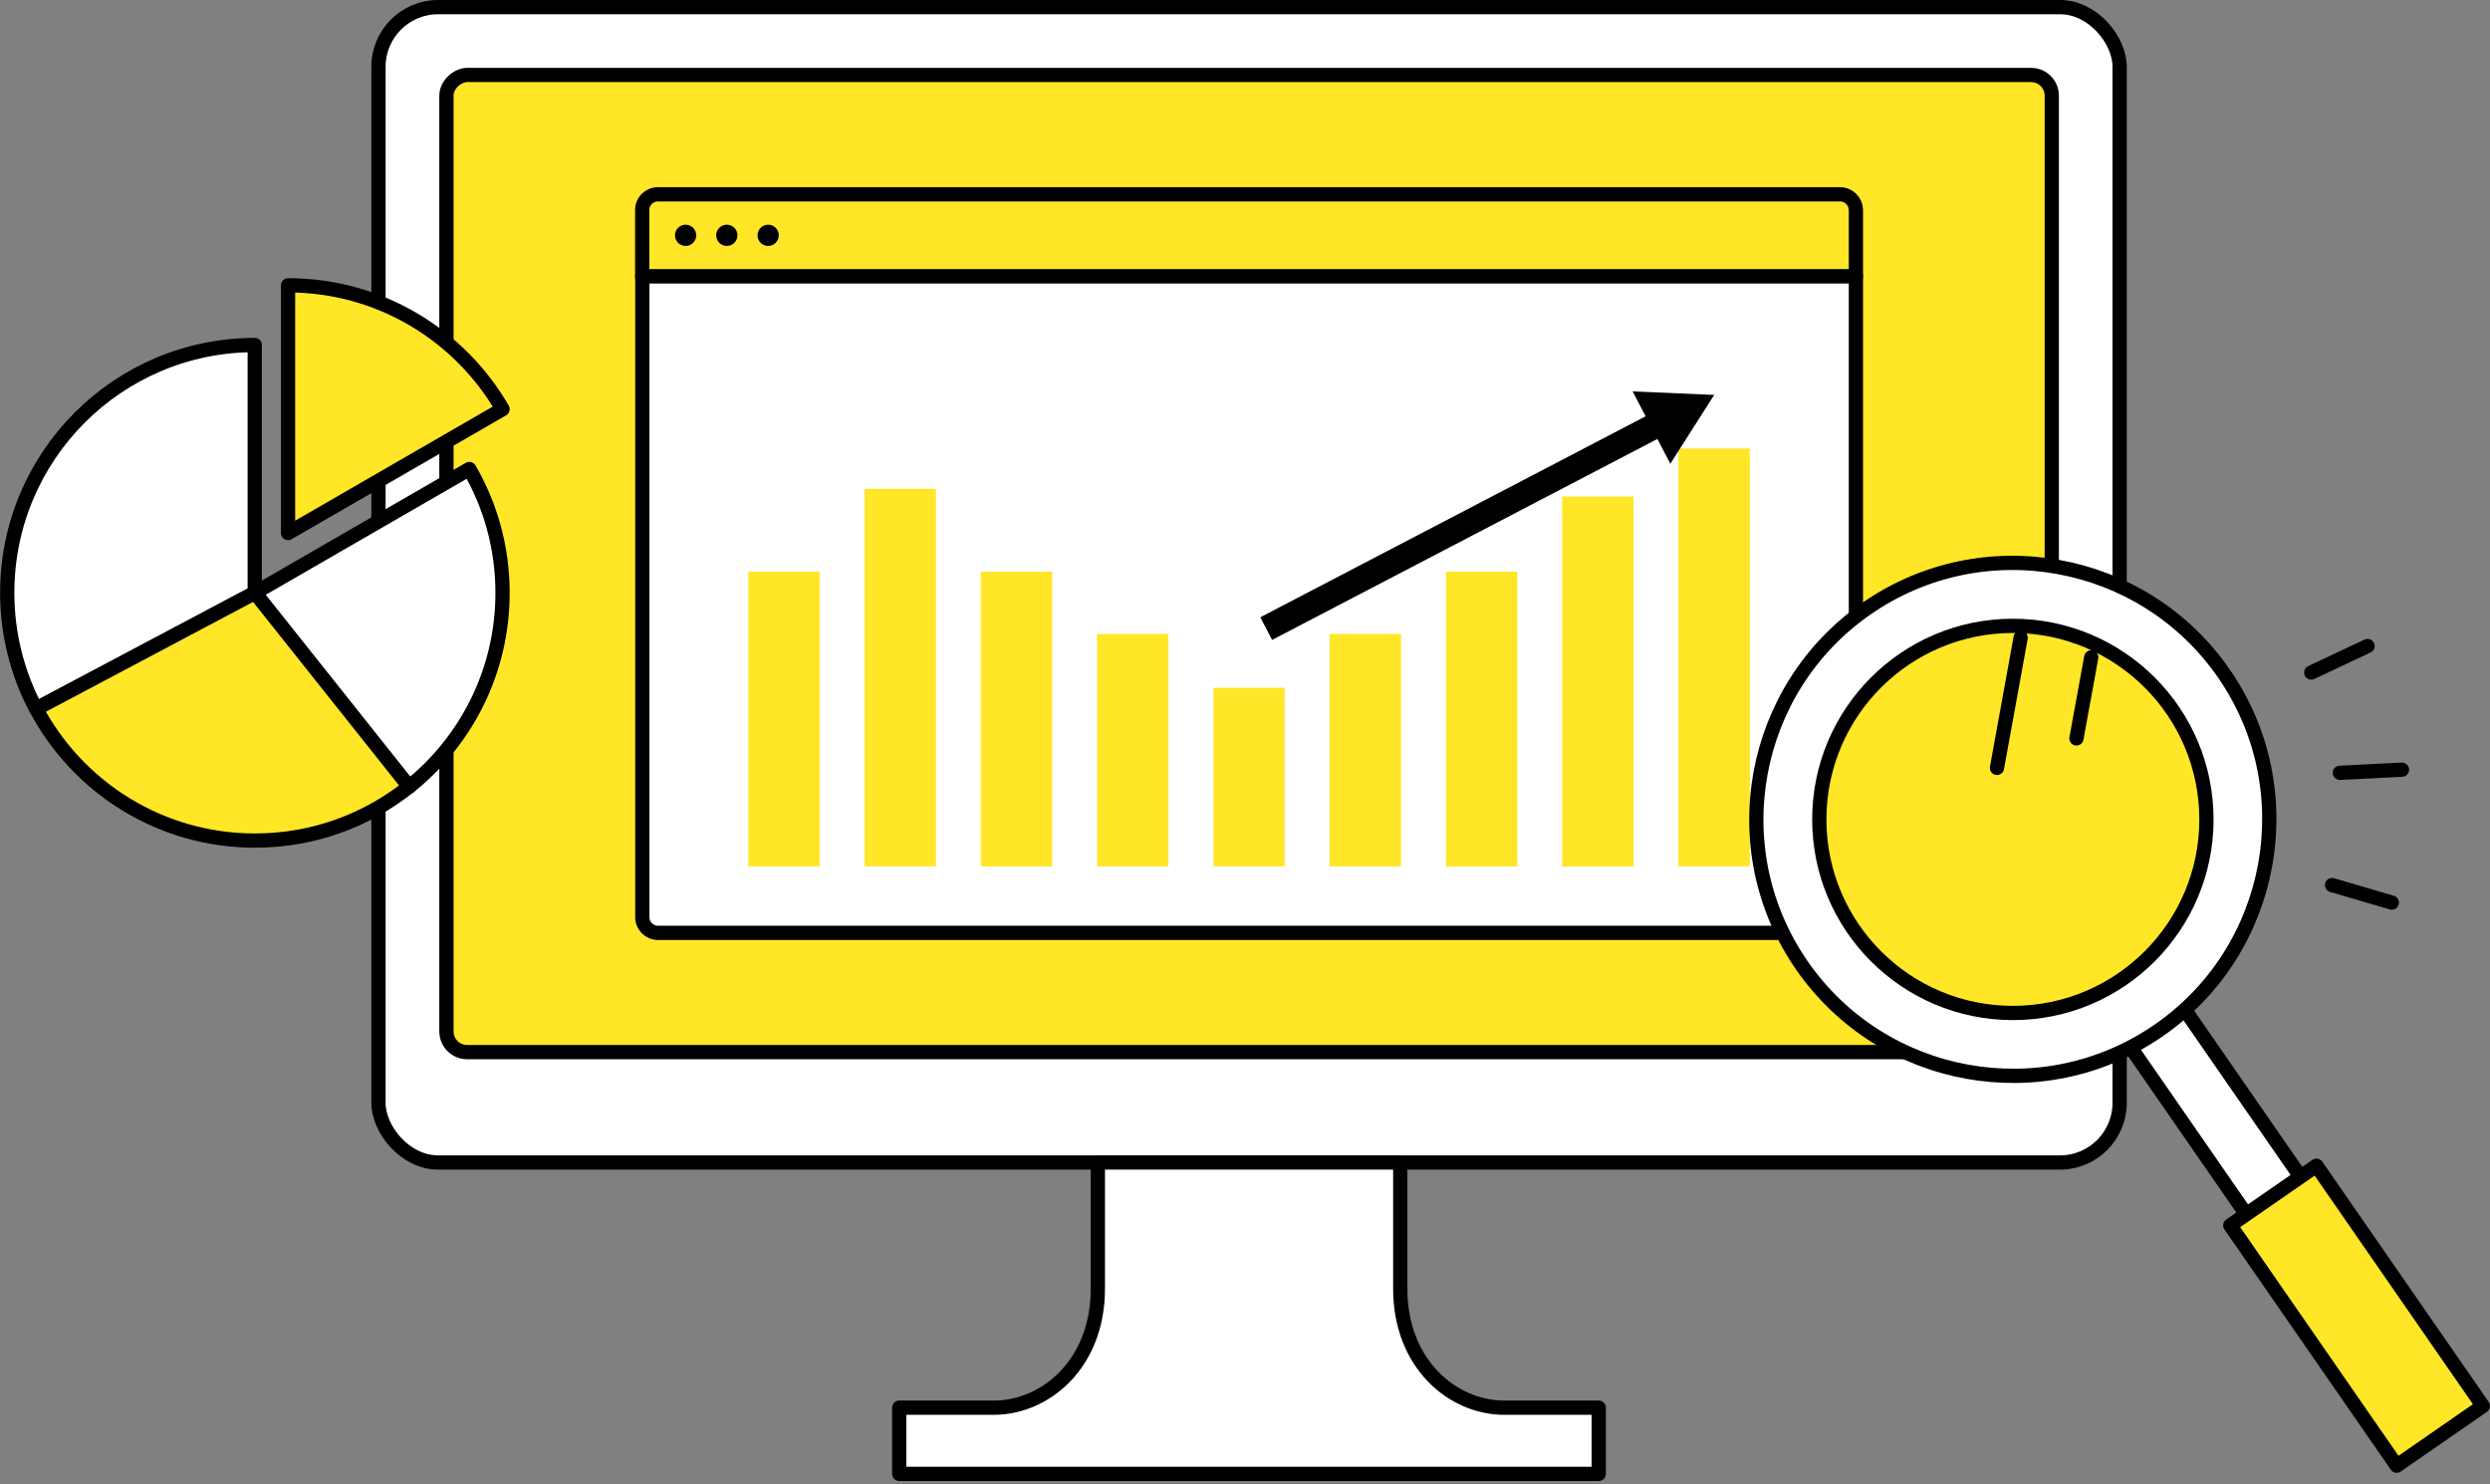
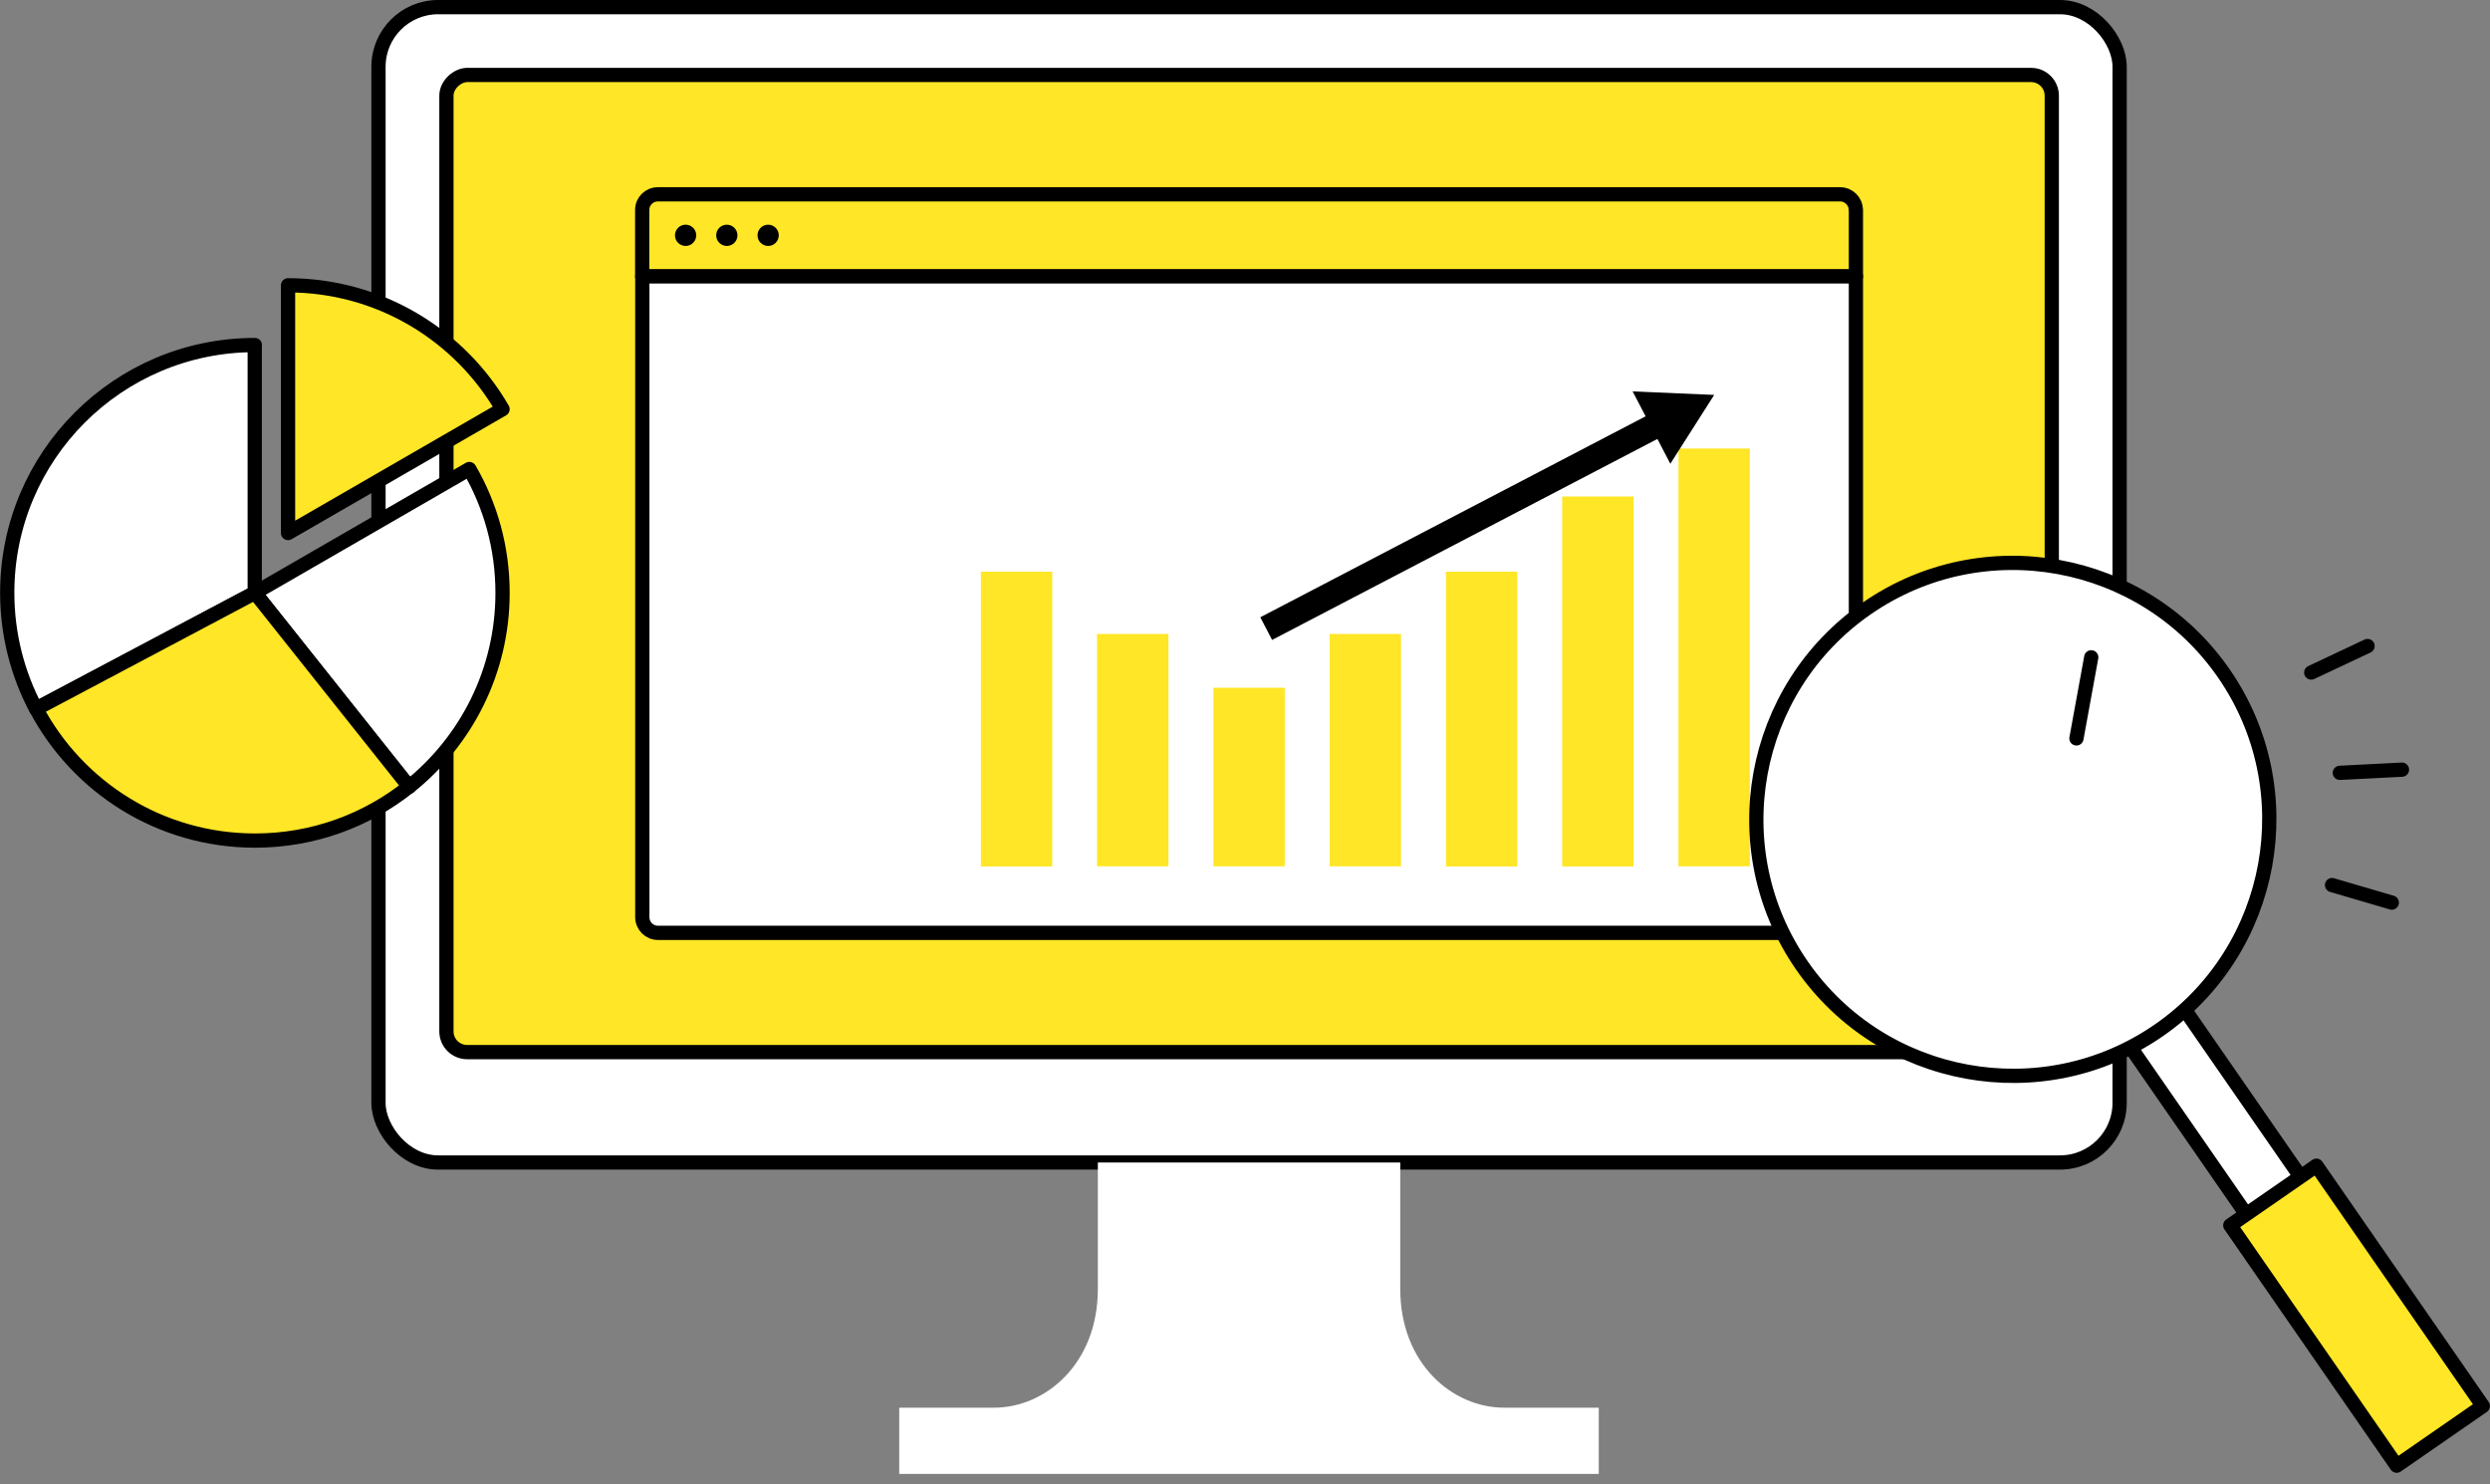
<svg xmlns="http://www.w3.org/2000/svg" id="_レイヤー_2" data-name="レイヤー_2" viewBox="0 0 227.17 135.4">
  <rect x="0" y="0" width="227.17" height="135.4" fill="#808080" stroke="none" />
  <defs>
    <style>
      .cls-1, .cls-2 {
        fill: #ffe626;
      }

      .cls-1, .cls-3, .cls-4, .cls-5 {
        stroke: #000;
      }

      .cls-1, .cls-3, .cls-5 {
        stroke-linecap: round;
        stroke-linejoin: round;
        stroke-width: 1.3px;
      }

      .cls-6, .cls-5 {
        fill: #fff;
      }

      .cls-3, .cls-4 {
        fill: none;
      }

      .cls-4 {
        stroke-miterlimit: 10;
        stroke-width: 2.33px;
      }
    </style>
  </defs>
  <g id="_コンテンツ" data-name="コンテンツ">
    <g>
      <g>
        <rect class="cls-5" x="34.53" y=".65" width="158.85" height="105.41" rx="5.44" ry="5.44" />
        <rect class="cls-1" x="69.38" y="-21.81" width="89.15" height="146.46" rx="1.89" ry="1.89" transform="translate(165.38 -62.54) rotate(90)" />
        <path class="cls-1" d="M169.32,19.15v6.07H58.59v-6.07c0-.79.64-1.42,1.43-1.42h107.86c.79,0,1.43.64,1.43,1.42Z" />
        <path class="cls-5" d="M169.32,25.22v58.46c0,.79-.64,1.43-1.43,1.43H60.03c-.79,0-1.43-.64-1.43-1.43V25.22h110.72Z" />
        <g>
          <path class="cls-6" d="M137.22,128.43c-4.67,0-9.47-3.98-9.47-10.84v-11.53h-27.59v11.53c0,6.86-4.8,10.84-9.47,10.84h-8.65v6.04h63.82v-6.04h-8.65Z" />
-           <path class="cls-3" d="M137.22,128.43c-4.67,0-9.47-3.98-9.47-10.84v-11.53h-27.59v11.53c0,6.86-4.8,10.84-9.47,10.84h-8.65v6.04h63.82v-6.04h-8.65Z" />
        </g>
        <circle cx="62.55" cy="21.47" r=".97" />
        <circle cx="66.31" cy="21.47" r=".97" />
        <circle cx="70.08" cy="21.47" r=".97" />
        <g>
-           <rect class="cls-2" x="68.27" y="52.16" width="6.51" height="26.89" />
-           <rect class="cls-2" x="78.88" y="44.6" width="6.51" height="34.44" />
          <rect class="cls-2" x="89.49" y="52.16" width="6.51" height="26.89" />
          <rect class="cls-2" x="100.09" y="57.84" width="6.51" height="21.2" />
          <rect class="cls-2" x="110.7" y="62.75" width="6.51" height="16.29" />
          <rect class="cls-2" x="121.31" y="57.84" width="6.51" height="21.2" />
          <rect class="cls-2" x="131.92" y="52.16" width="6.51" height="26.89" />
          <rect class="cls-2" x="142.52" y="45.3" width="6.51" height="33.75" />
          <rect class="cls-2" x="153.13" y="40.92" width="6.51" height="38.12" />
        </g>
        <g>
          <line class="cls-4" x1="115.52" y1="57.35" x2="151.64" y2="38.51" />
          <polygon points="152.39 42.31 156.39 36.03 148.95 35.71 152.39 42.31" />
        </g>
        <g>
          <path class="cls-5" d="M23.24,31.48v22.6l-19.96,10.58h0c-1.67-3.16-2.62-6.76-2.62-10.58,0-12.48,10.11-22.6,22.59-22.6Z" />
          <path class="cls-5" d="M45.85,54.09c0,7.16-3.33,13.54-8.53,17.69l-14.07-17.69,19.57-11.3c1.93,3.32,3.03,7.19,3.03,11.3Z" />
          <path class="cls-1" d="M45.85,37.33l-19.57,11.3v-22.6c8.36,0,15.67,4.55,19.57,11.3Z" />
          <path class="cls-1" d="M37.32,71.77h0c-3.85,3.08-8.74,4.92-14.06,4.92-8.65,0-16.17-4.87-19.96-12.02l19.96-10.58,14.07,17.69Z" />
        </g>
      </g>
      <g>
        <rect class="cls-5" x="202.06" y="88.28" width="6.02" height="34.88" transform="translate(-23.71 135.53) rotate(-34.7)" />
        <rect class="cls-1" x="210.22" y="106.72" width="9.56" height="26.67" transform="translate(-30.11 143.73) rotate(-34.7)" />
-         <path class="cls-5" d="M196.96,94c-10.61,7.35-25.22,4.69-32.57-5.92-7.35-10.61-4.69-25.22,5.92-32.57,10.61-7.35,25.22-4.69,32.57,5.92,7.35,10.61,4.69,25.22-5.92,32.57Z" />
-         <circle class="cls-1" cx="183.64" cy="74.76" r="17.66" />
+         <path class="cls-5" d="M196.96,94c-10.61,7.35-25.22,4.69-32.57-5.92-7.35-10.61-4.69-25.22,5.92-32.57,10.61-7.35,25.22-4.69,32.57,5.92,7.35,10.61,4.69,25.22-5.92,32.57" />
        <g>
          <line class="cls-1" x1="216" y1="58.94" x2="210.86" y2="61.36" />
          <line class="cls-1" x1="218.21" y1="82.35" x2="212.76" y2="80.75" />
          <line class="cls-1" x1="219.14" y1="70.22" x2="213.47" y2="70.51" />
        </g>
-         <line class="cls-1" x1="184.35" y1="58.18" x2="182.19" y2="70.06" />
        <line class="cls-1" x1="190.79" y1="59.97" x2="189.44" y2="67.37" />
      </g>
    </g>
  </g>
</svg>